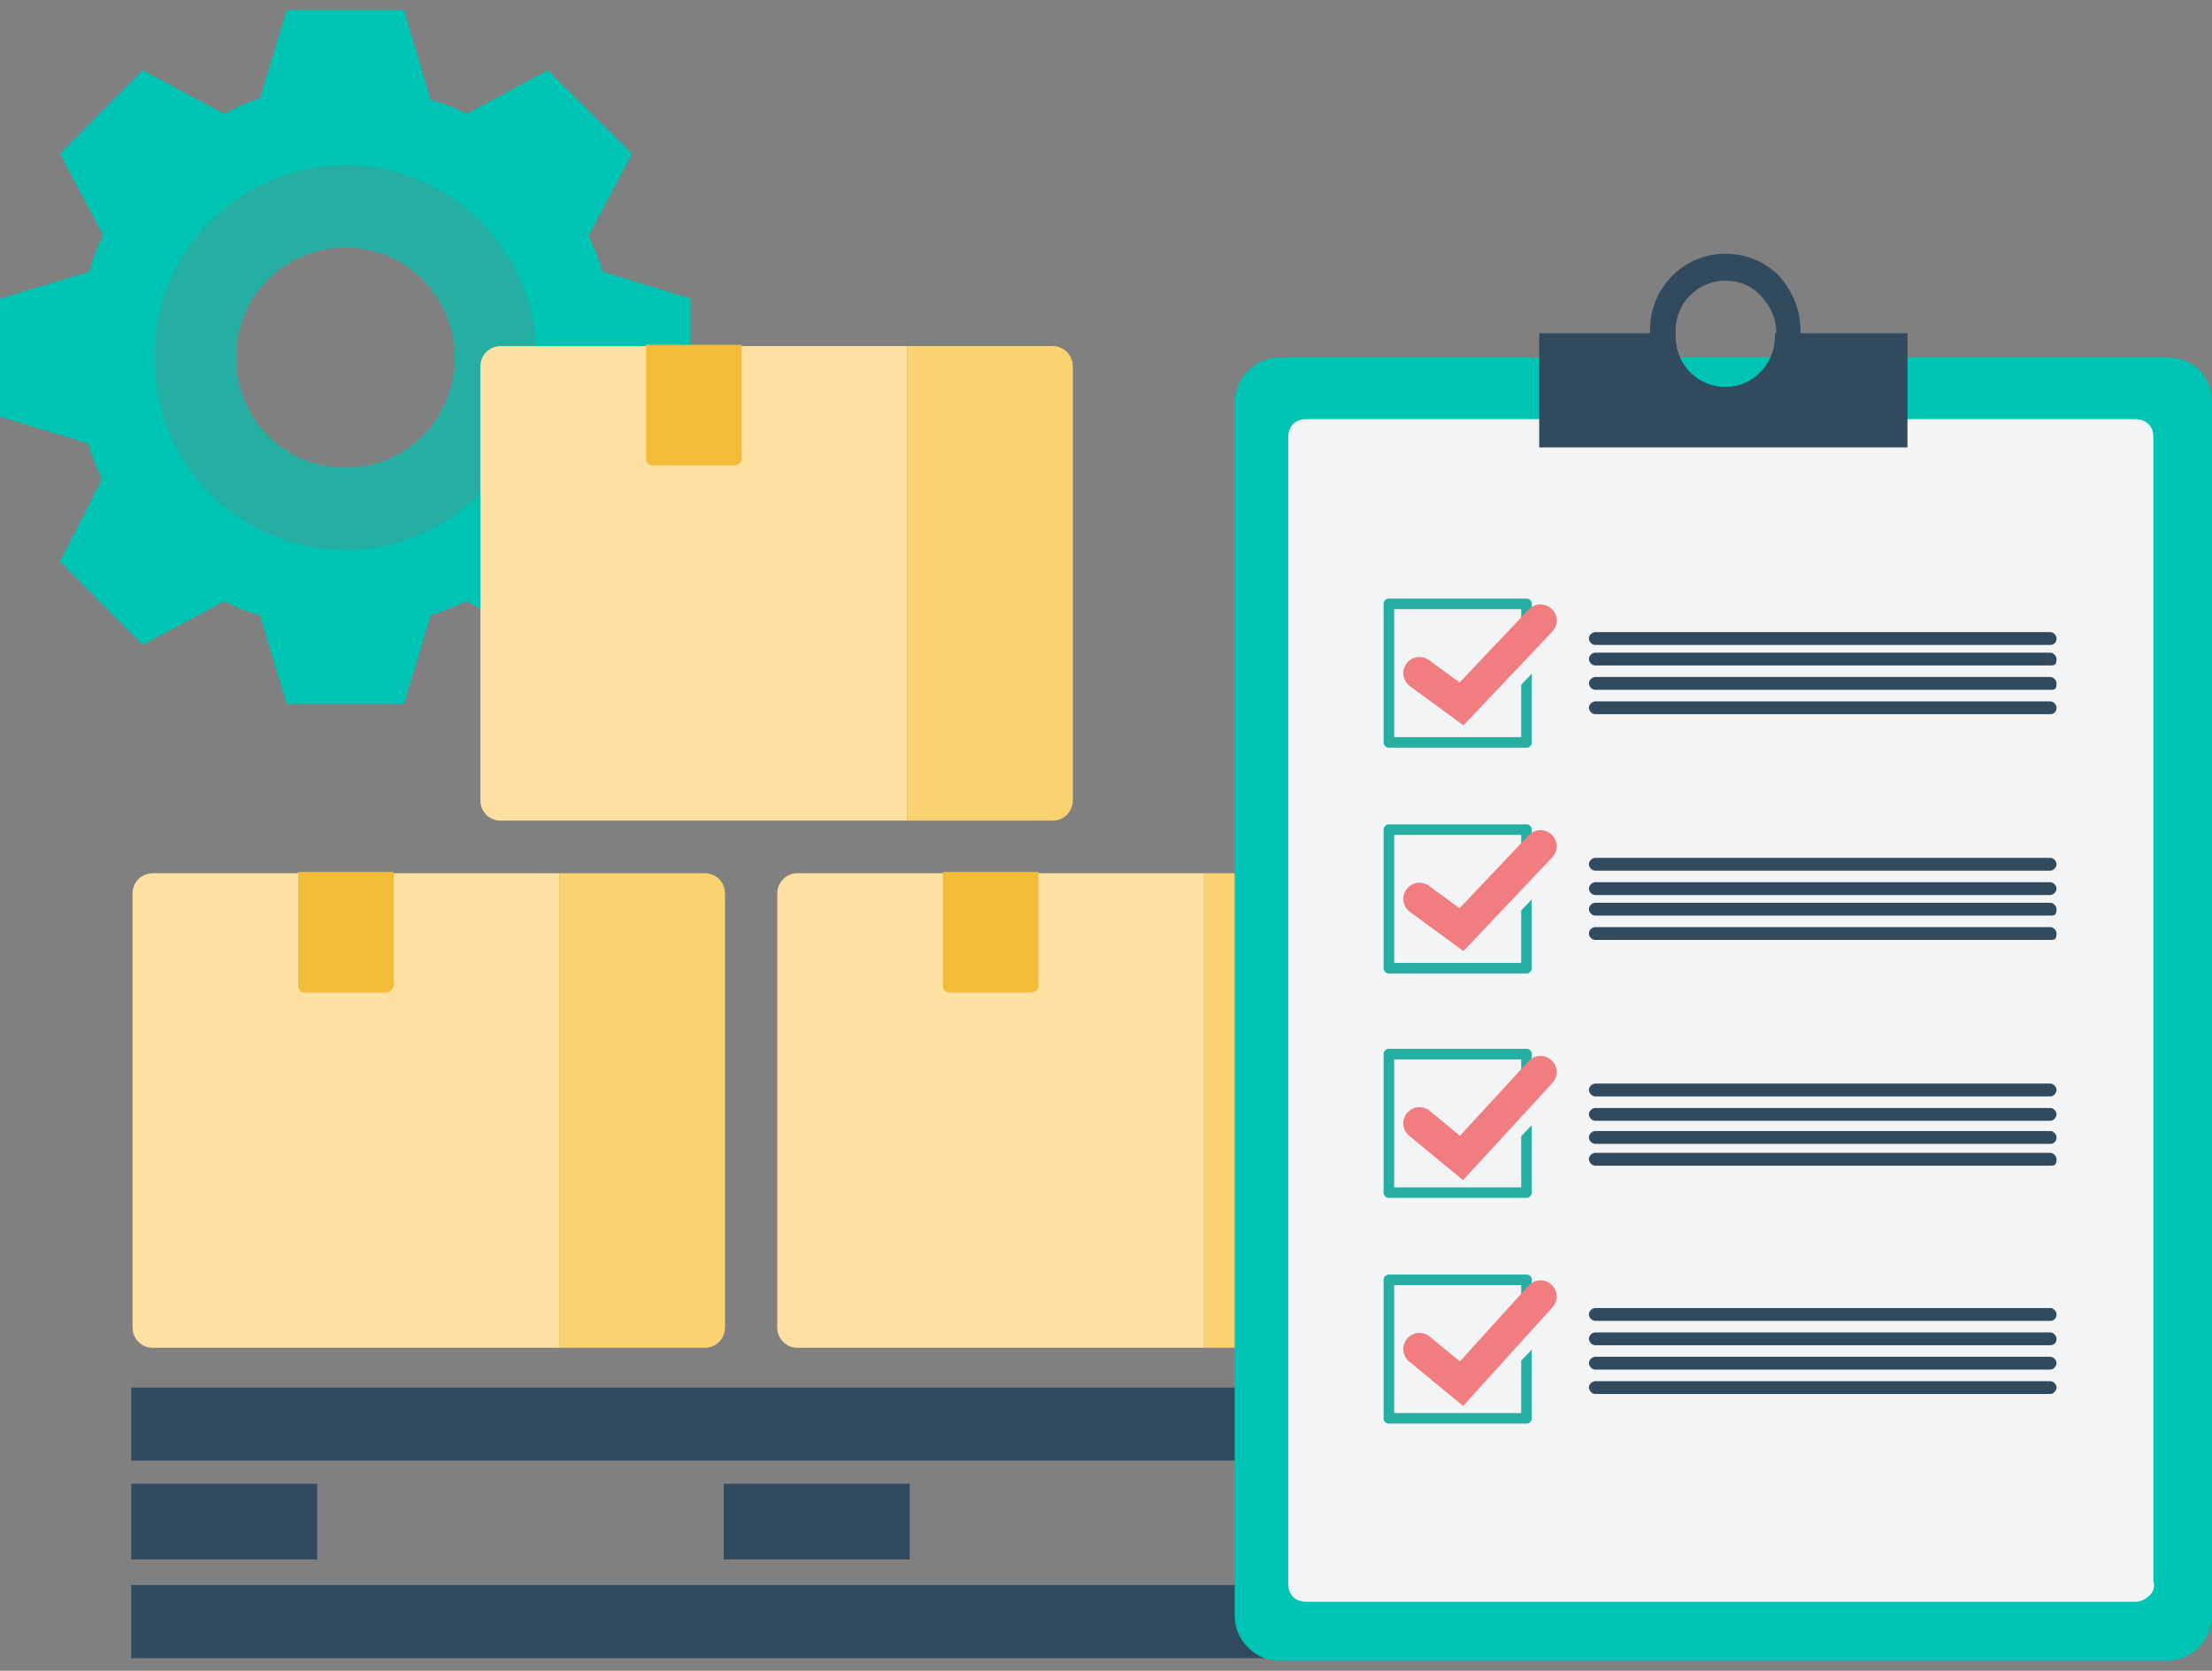
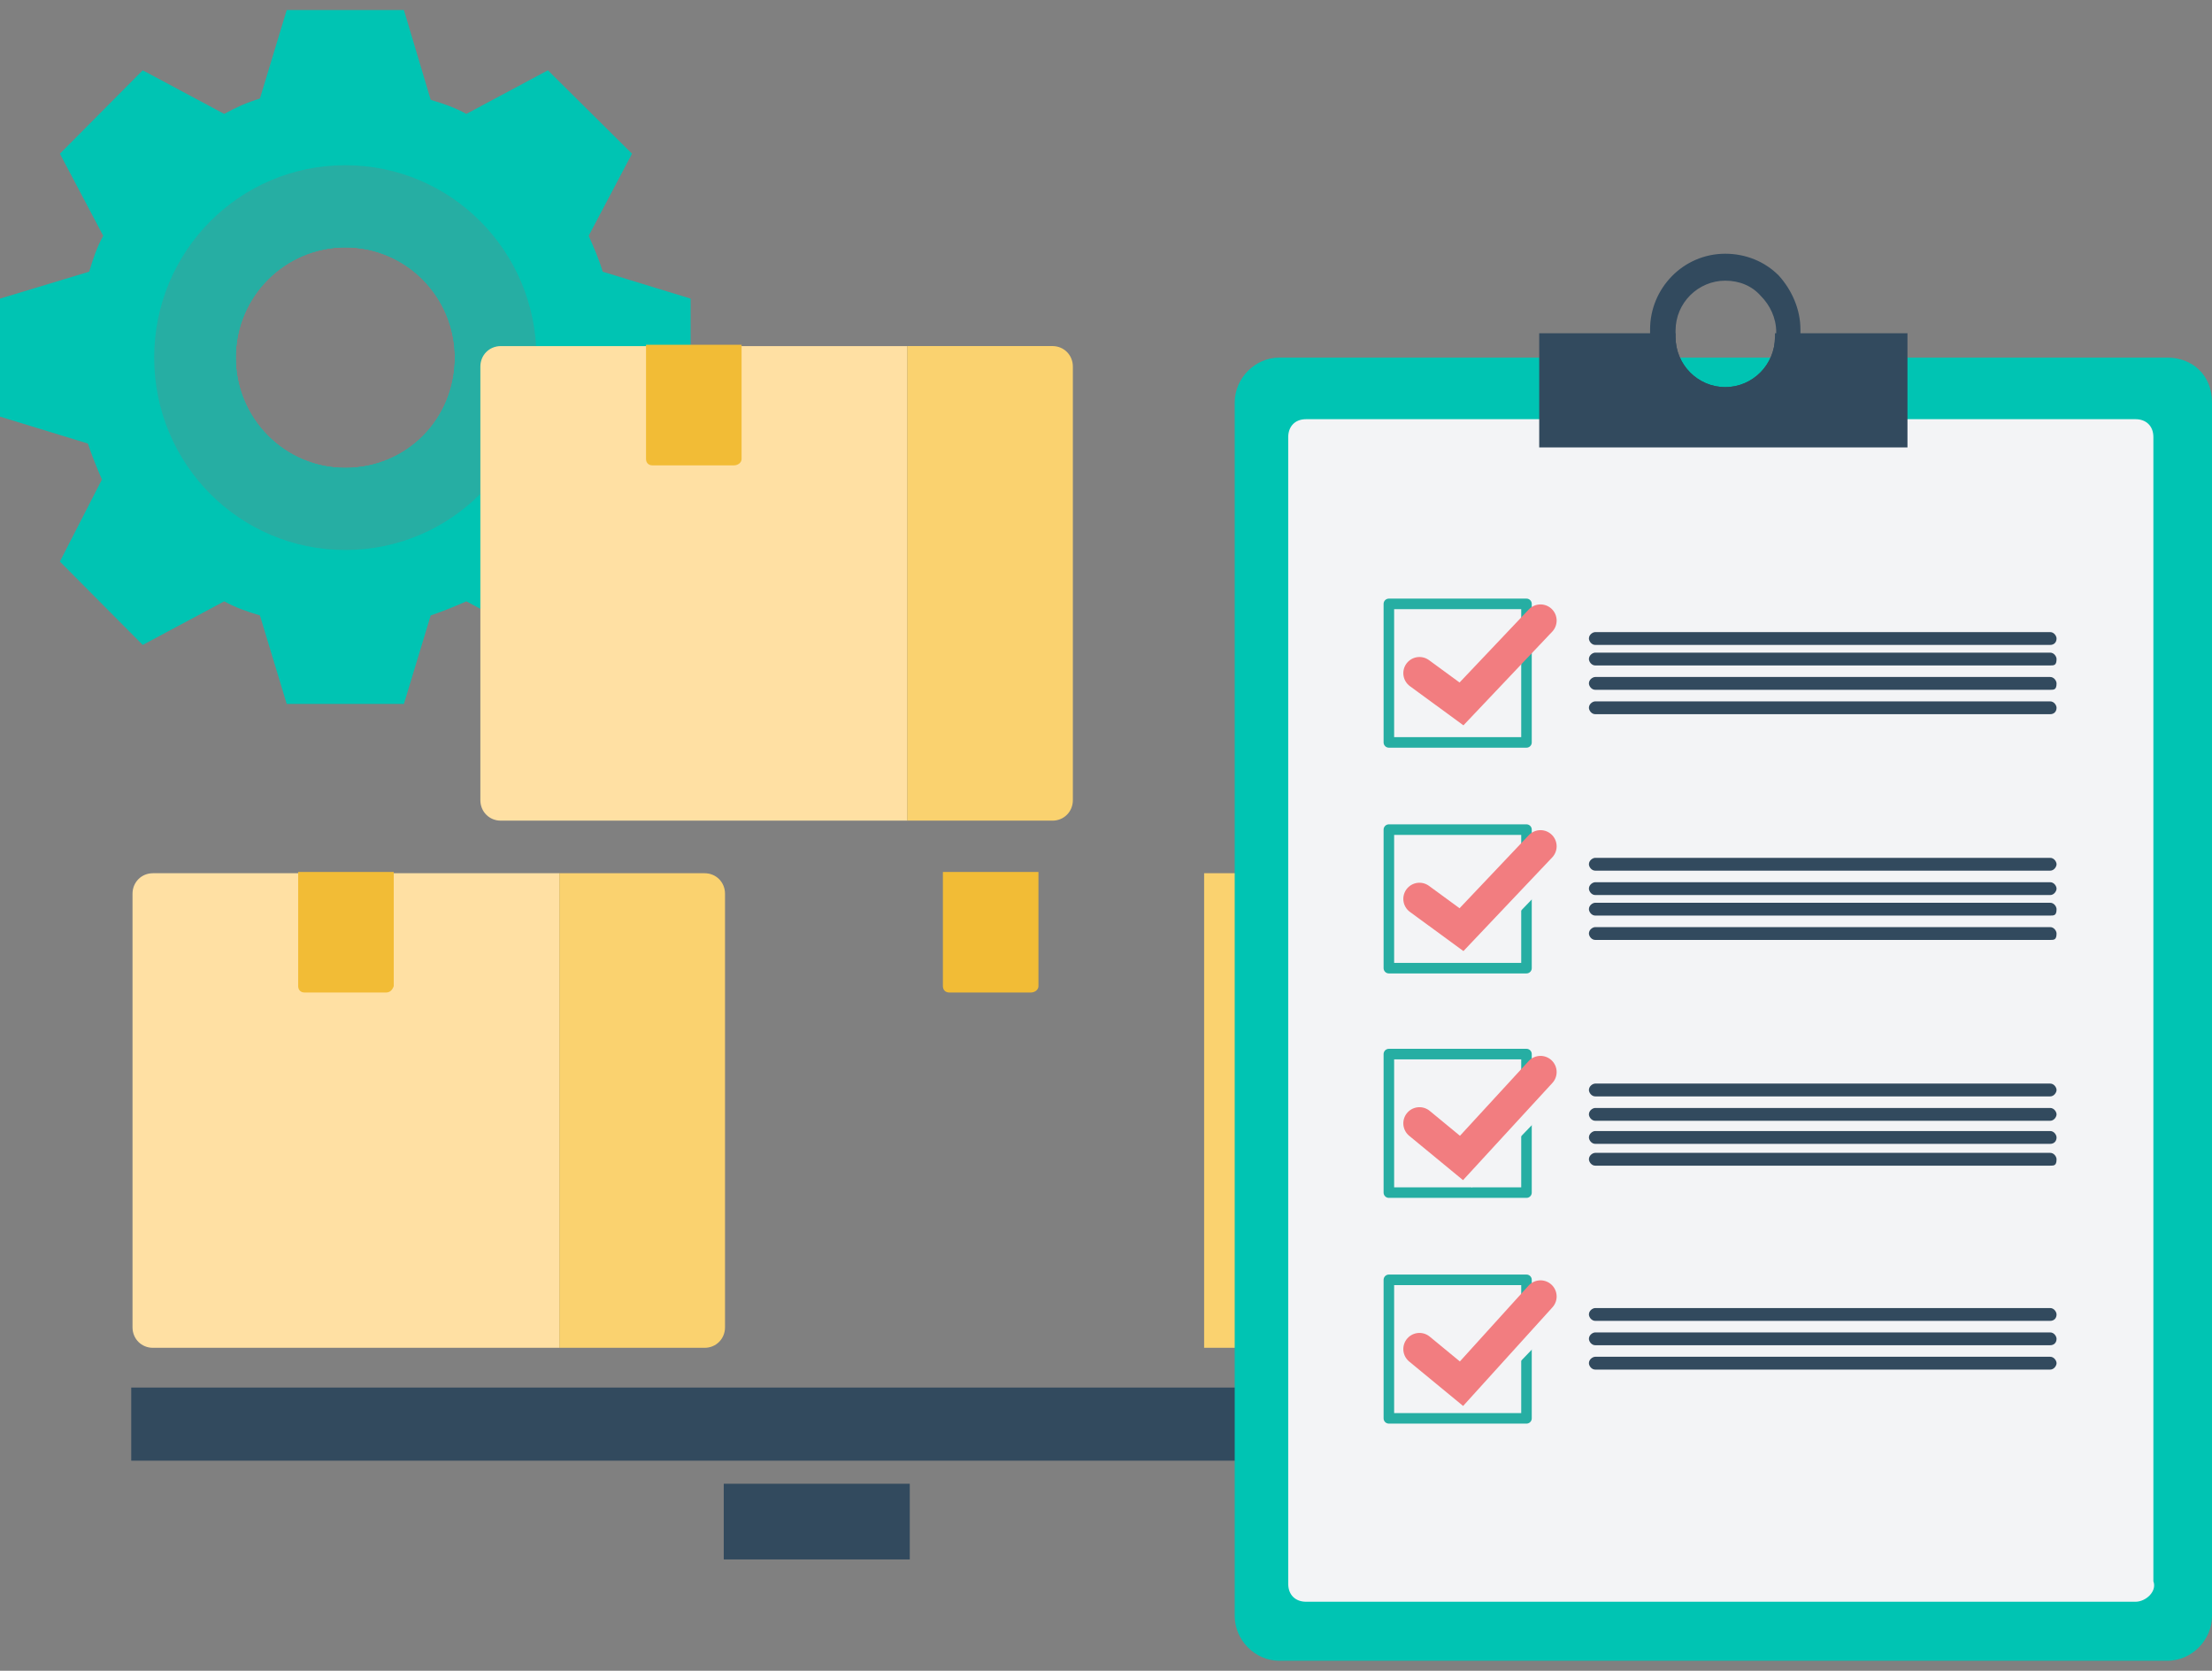
<svg xmlns="http://www.w3.org/2000/svg" width="98" height="74" viewBox="0 0 98 74" fill="none">
  <rect x="0" y="0" width="98" height="74" fill="#808080" stroke="none" />
  <g clip-path="url(#clip0)">
    <path d="M30.597 18.452V13.226L26.702 12.033C26.532 11.465 26.306 10.954 26.081 10.443L28 6.807L24.274 3.114L20.661 5.046C20.153 4.762 19.645 4.591 19.081 4.421L17.895 0.444H12.702L11.516 4.364C10.952 4.535 10.444 4.762 9.935 5.046L6.323 3.114L2.653 6.807L4.573 10.443C4.29 10.954 4.121 11.465 3.952 12.033L0 13.226V18.452L3.895 19.645C4.065 20.157 4.29 20.725 4.516 21.236L2.653 24.872L6.323 28.564L9.935 26.633C10.444 26.917 10.952 27.087 11.516 27.258L12.702 31.177H17.895L19.081 27.258C19.589 27.087 20.153 26.86 20.661 26.633L24.274 28.564L27.944 24.872L26.024 21.236C26.306 20.725 26.476 20.213 26.645 19.645L30.597 18.452ZM15.298 20.725C12.589 20.725 10.444 18.509 10.444 15.839C10.444 13.113 12.645 10.954 15.298 10.954C18.008 10.954 20.153 13.169 20.153 15.839C20.153 18.566 18.008 20.725 15.298 20.725Z" fill="#00C4B3" />
    <path d="M15.298 7.318C10.613 7.318 6.831 11.124 6.831 15.839C6.831 20.554 10.613 24.36 15.298 24.36C19.984 24.36 23.766 20.554 23.766 15.839C23.766 11.124 19.984 7.318 15.298 7.318ZM15.298 20.725C12.589 20.725 10.444 18.509 10.444 15.839C10.444 13.113 12.645 10.954 15.298 10.954C18.008 10.954 20.153 13.169 20.153 15.839C20.153 18.566 18.008 20.725 15.298 20.725Z" fill="#26AEA3" />
    <path d="M40.194 36.347H22.186C21.677 36.347 21.282 35.95 21.282 35.438V16.238C21.282 15.726 21.677 15.329 22.186 15.329H40.194V36.347Z" fill="#FFE0A3" />
    <path d="M32.516 20.611H28.903C28.734 20.611 28.621 20.497 28.621 20.327V15.271H32.855V20.327C32.855 20.497 32.686 20.611 32.516 20.611Z" fill="#F2BC36" />
    <path d="M40.193 36.347H46.629C47.137 36.347 47.532 35.949 47.532 35.438V16.237C47.532 15.726 47.137 15.328 46.629 15.328H40.193V36.347Z" fill="#FAD26F" />
    <path d="M24.782 59.695H6.774C6.266 59.695 5.871 59.298 5.871 58.786V39.585C5.871 39.074 6.266 38.676 6.774 38.676H24.782V59.695Z" fill="#FFE0A3" />
    <path d="M17.105 43.959H13.492C13.323 43.959 13.21 43.845 13.21 43.675V38.619H17.444V43.675C17.387 43.845 17.274 43.959 17.105 43.959Z" fill="#F2BC36" />
    <path d="M24.782 59.695H31.218C31.726 59.695 32.121 59.297 32.121 58.786V39.585C32.121 39.074 31.726 38.676 31.218 38.676H24.782V59.695Z" fill="#FAD26F" />
-     <path d="M53.347 59.695H35.339C34.831 59.695 34.435 59.298 34.435 58.786V39.585C34.435 39.074 34.831 38.676 35.339 38.676H53.347V59.695Z" fill="#FFE0A3" />
    <path d="M45.67 43.959H42.057C41.887 43.959 41.774 43.845 41.774 43.675V38.619H46.008V43.675C46.008 43.845 45.839 43.959 45.67 43.959Z" fill="#F2BC36" />
    <path d="M53.347 59.695H59.782C60.29 59.695 60.685 59.297 60.685 58.786V39.585C60.685 39.074 60.29 38.676 59.782 38.676H53.347V59.695Z" fill="#FAD26F" />
    <path d="M66.387 61.456H5.814V64.694H66.387V61.456Z" fill="#324A5E" />
-     <path d="M66.387 70.204H5.814V73.442H66.387V70.204Z" fill="#324A5E" />
-     <path d="M14.056 65.716H5.814V69.068H14.056V65.716Z" fill="#324A5E" />
    <path d="M66.387 65.716H58.145V69.068H66.387V65.716Z" fill="#324A5E" />
    <path d="M40.306 65.716H32.065V69.068H40.306V65.716Z" fill="#324A5E" />
    <path d="M98 17.828V71.567C98 72.647 97.097 73.556 96.024 73.556H56.678C55.605 73.556 54.702 72.647 54.702 71.567V17.828C54.702 16.748 55.605 15.839 56.678 15.839H96.024C97.097 15.839 98 16.578 98 17.828Z" fill="#00C4B3" />
    <path d="M94.613 70.942H57.863C57.411 70.942 57.073 70.658 57.073 70.147V19.361C57.073 18.907 57.355 18.566 57.863 18.566H94.613C95.065 18.566 95.403 18.85 95.403 19.361V70.034C95.573 70.488 95.065 70.942 94.613 70.942Z" fill="#F3F4F6" />
    <path d="M67.629 26.746H61.532V32.882H67.629V26.746Z" stroke="#26AEA3" stroke-width="0.467" stroke-miterlimit="10" stroke-linecap="round" stroke-linejoin="round" />
-     <path d="M63.339 30.098L65.145 31.632L68.702 27.939" stroke="#F3F4F6" stroke-width="1.43" stroke-miterlimit="10" stroke-linecap="round" />
    <path d="M62.887 29.814L64.75 31.177L68.25 27.485" stroke="#F27D80" stroke-width="1.43" stroke-miterlimit="10" stroke-linecap="round" />
    <path d="M90.831 28.564H70.677C70.508 28.564 70.395 28.394 70.395 28.28C70.395 28.11 70.564 27.996 70.677 27.996H90.831C91 27.996 91.113 28.166 91.113 28.28C91.113 28.451 91 28.564 90.831 28.564Z" fill="#324A5E" />
    <path d="M90.831 29.473H70.677C70.508 29.473 70.395 29.303 70.395 29.189C70.395 29.019 70.564 28.905 70.677 28.905H90.831C91 28.905 91.113 29.076 91.113 29.189C91.113 29.473 91 29.473 90.831 29.473Z" fill="#324A5E" />
    <path d="M90.831 30.552H70.677C70.508 30.552 70.395 30.382 70.395 30.268C70.395 30.098 70.564 29.984 70.677 29.984H90.831C91 29.984 91.113 30.155 91.113 30.268C91.113 30.552 91 30.552 90.831 30.552Z" fill="#324A5E" />
    <path d="M90.831 31.632H70.677C70.508 31.632 70.395 31.461 70.395 31.348C70.395 31.177 70.564 31.064 70.677 31.064H90.831C91 31.064 91.113 31.234 91.113 31.348C91.113 31.518 91 31.632 90.831 31.632Z" fill="#324A5E" />
    <path d="M67.629 36.744H61.532V42.88H67.629V36.744Z" stroke="#26AEA3" stroke-width="0.467" stroke-miterlimit="10" stroke-linecap="round" stroke-linejoin="round" />
    <path d="M63.339 40.096L65.145 41.63L68.702 37.937" stroke="#F3F4F6" stroke-width="1.43" stroke-miterlimit="10" stroke-linecap="round" />
    <path d="M62.887 39.812L64.75 41.175L68.25 37.483" stroke="#F27D80" stroke-width="1.43" stroke-miterlimit="10" stroke-linecap="round" />
    <path d="M90.831 38.562H70.677C70.508 38.562 70.395 38.392 70.395 38.278C70.395 38.108 70.564 37.994 70.677 37.994H90.831C91 37.994 91.113 38.165 91.113 38.278C91.113 38.392 91 38.562 90.831 38.562Z" fill="#324A5E" />
    <path d="M90.831 39.642H70.677C70.508 39.642 70.395 39.471 70.395 39.358C70.395 39.187 70.564 39.074 70.677 39.074H90.831C91 39.074 91.113 39.244 91.113 39.358C91.113 39.471 91 39.642 90.831 39.642Z" fill="#324A5E" />
    <path d="M90.831 40.551H70.677C70.508 40.551 70.395 40.38 70.395 40.267C70.395 40.096 70.564 39.983 70.677 39.983H90.831C91 39.983 91.113 40.153 91.113 40.267C91.113 40.551 91 40.551 90.831 40.551Z" fill="#324A5E" />
    <path d="M90.831 41.63H70.677C70.508 41.63 70.395 41.459 70.395 41.346C70.395 41.175 70.564 41.062 70.677 41.062H90.831C91 41.062 91.113 41.232 91.113 41.346C91.113 41.63 91 41.63 90.831 41.63Z" fill="#324A5E" />
    <path d="M67.629 46.686H61.532V52.821H67.629V46.686Z" stroke="#26AEA3" stroke-width="0.467" stroke-miterlimit="10" stroke-linecap="round" stroke-linejoin="round" />
    <path d="M63.339 50.208L65.145 51.628L68.702 47.935" stroke="#F3F4F6" stroke-width="1.43" stroke-miterlimit="10" stroke-linecap="round" />
    <path d="M62.887 49.753L64.75 51.287L68.25 47.481" stroke="#F27D80" stroke-width="1.43" stroke-miterlimit="10" stroke-linecap="round" />
    <path d="M90.831 48.56H70.677C70.508 48.56 70.395 48.39 70.395 48.276C70.395 48.106 70.564 47.992 70.677 47.992H90.831C91 47.992 91.113 48.163 91.113 48.276C91.113 48.39 91 48.56 90.831 48.56Z" fill="#324A5E" />
    <path d="M90.831 49.64H70.677C70.508 49.64 70.395 49.469 70.395 49.356C70.395 49.185 70.564 49.072 70.677 49.072H90.831C91 49.072 91.113 49.242 91.113 49.356C91.113 49.469 91 49.64 90.831 49.64Z" fill="#324A5E" />
    <path d="M90.831 50.662H70.677C70.508 50.662 70.395 50.492 70.395 50.378C70.395 50.208 70.564 50.094 70.677 50.094H90.831C91 50.094 91.113 50.265 91.113 50.378C91.113 50.549 91 50.662 90.831 50.662Z" fill="#324A5E" />
    <path d="M90.831 51.628H70.677C70.508 51.628 70.395 51.458 70.395 51.344C70.395 51.173 70.564 51.06 70.677 51.06H90.831C91 51.06 91.113 51.23 91.113 51.344C91.113 51.628 91 51.628 90.831 51.628Z" fill="#324A5E" />
    <path d="M67.629 56.684H61.532V62.819H67.629V56.684Z" stroke="#26AEA3" stroke-width="0.467" stroke-miterlimit="10" stroke-linecap="round" stroke-linejoin="round" />
    <path d="M63.339 60.206L65.145 61.569L68.702 57.877" stroke="#F3F4F6" stroke-width="1.43" stroke-miterlimit="10" stroke-linecap="round" />
    <path d="M62.887 59.751L64.75 61.285L68.25 57.422" stroke="#F27D80" stroke-width="1.43" stroke-miterlimit="10" stroke-linecap="round" />
    <path d="M90.831 58.502H70.677C70.508 58.502 70.395 58.331 70.395 58.218C70.395 58.047 70.564 57.934 70.677 57.934H90.831C91 57.934 91.113 58.104 91.113 58.218C91.113 58.388 91 58.502 90.831 58.502Z" fill="#324A5E" />
    <path d="M90.831 59.581H70.677C70.508 59.581 70.395 59.411 70.395 59.297C70.395 59.127 70.564 59.013 70.677 59.013H90.831C91 59.013 91.113 59.183 91.113 59.297C91.113 59.467 91 59.581 90.831 59.581Z" fill="#324A5E" />
    <path d="M90.831 60.66H70.677C70.508 60.66 70.395 60.49 70.395 60.376C70.395 60.206 70.564 60.092 70.677 60.092H90.831C91 60.092 91.113 60.263 91.113 60.376C91.113 60.49 91 60.66 90.831 60.66Z" fill="#324A5E" />
-     <path d="M90.831 61.74H70.677C70.508 61.74 70.395 61.569 70.395 61.456C70.395 61.285 70.564 61.172 70.677 61.172H90.831C91 61.172 91.113 61.342 91.113 61.456C91.113 61.569 91 61.74 90.831 61.74Z" fill="#324A5E" />
    <path d="M84.508 14.76V19.816H68.193V14.76H74.234V14.93C74.234 16.18 75.25 17.146 76.435 17.146C77.677 17.146 78.637 16.123 78.637 14.93V14.76H84.508Z" fill="#324A5E" />
    <path d="M78.806 12.204C78.185 11.579 77.338 11.238 76.435 11.238C74.572 11.238 73.105 12.772 73.105 14.589V14.987C73.105 16.862 74.629 18.339 76.435 18.339C78.298 18.339 79.766 16.805 79.766 14.987V14.589C79.766 13.681 79.371 12.829 78.806 12.204ZM78.637 14.93C78.637 16.18 77.621 17.146 76.435 17.146C75.193 17.146 74.234 16.123 74.234 14.93V14.646C74.234 13.396 75.25 12.431 76.435 12.431C77.056 12.431 77.621 12.658 78.016 13.113C78.411 13.51 78.693 14.078 78.693 14.703V14.93H78.637Z" fill="#324A5E" />
  </g>
  <defs>
    <clipPath id="clip0">
      <rect width="98" height="73.111" fill="white" transform="translate(0 0.444)" />
    </clipPath>
  </defs>
</svg>